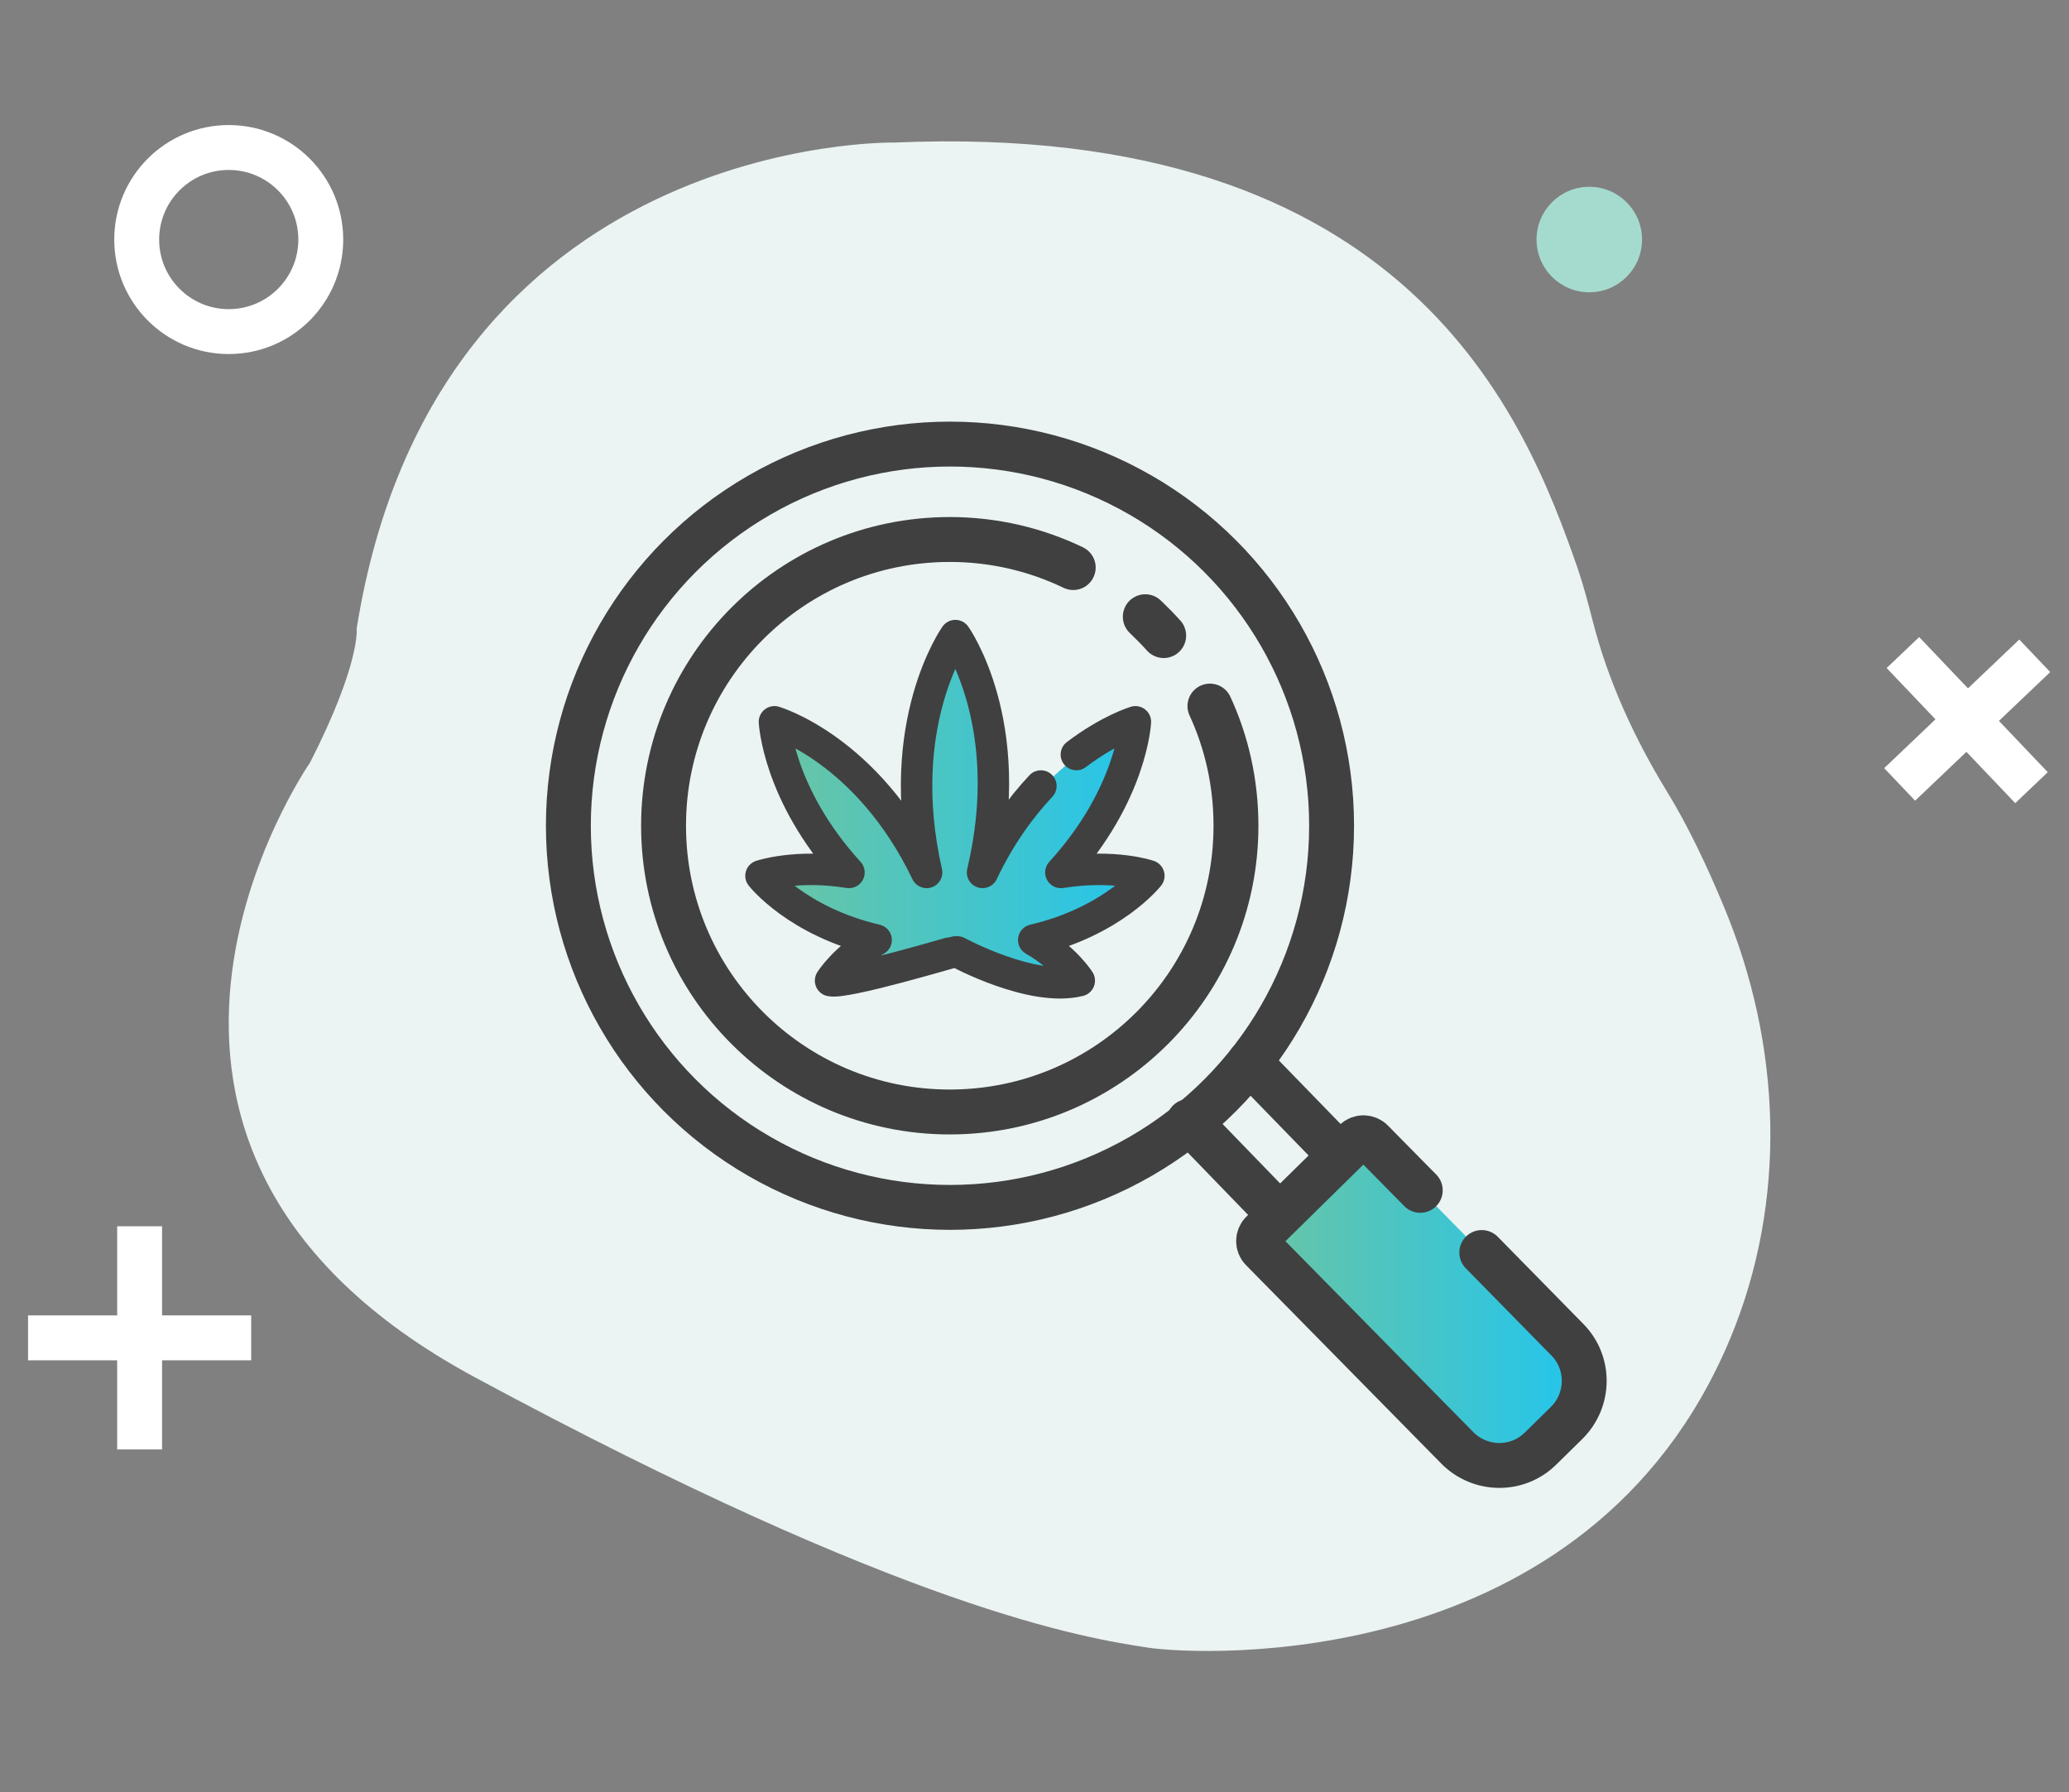
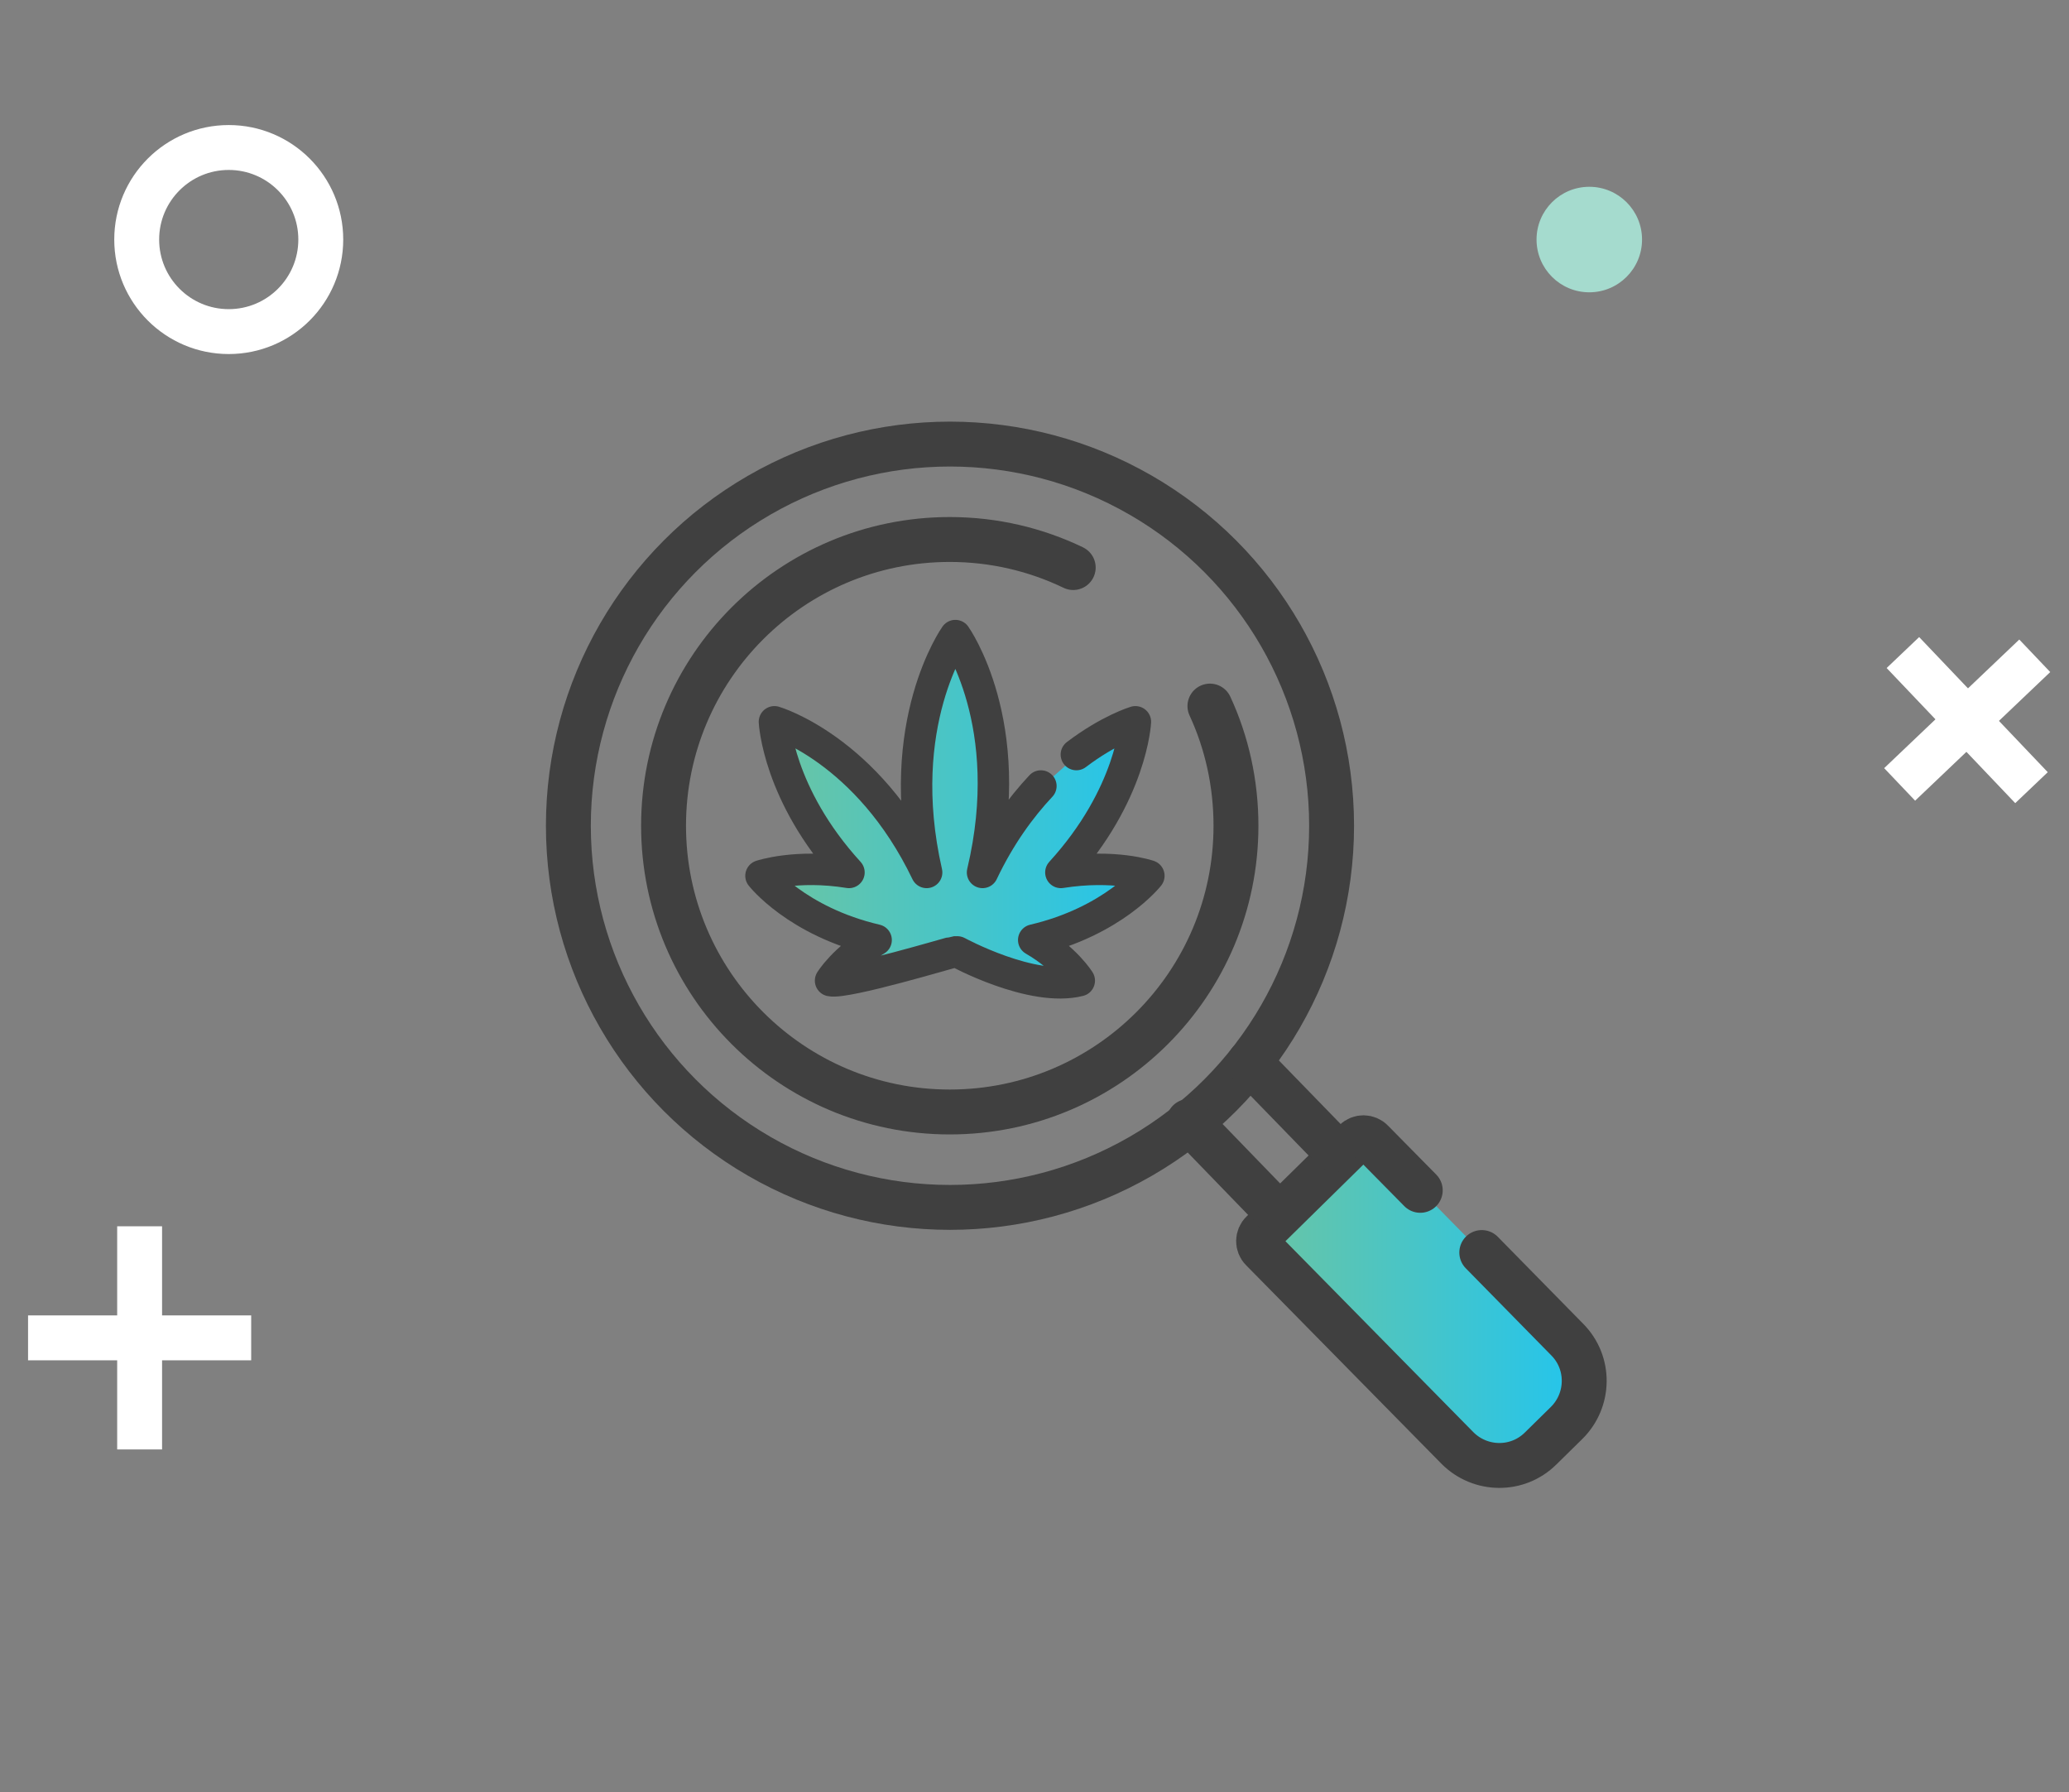
<svg xmlns="http://www.w3.org/2000/svg" version="1.1" id="Layer_1" x="0px" y="0px" viewBox="0 0 92.17 79.83" style="enable-background:new 0 0 92.17 79.83;" xml:space="preserve">
  <rect x="0" y="0" width="92.17" height="79.83" fill="#808080" stroke="none" />
  <style type="text/css">
	.st0{fill:#EBF4F3;}
	.st1{fill:none;stroke:#FFFFFF;stroke-width:2;stroke-linecap:square;stroke-linejoin:bevel;stroke-miterlimit:10;}
	.st2{fill:#A5DBCE;}
	.st3{fill:url(#SVGID_1_);}
	.st4{fill:none;stroke:#404040;stroke-width:1.4;stroke-linecap:round;stroke-linejoin:round;stroke-miterlimit:10;}
	.st5{fill:url(#SVGID_2_);}
	.st6{fill:none;stroke:#404040;stroke-width:2;stroke-linecap:round;stroke-linejoin:round;stroke-miterlimit:10;}
</style>
  <g>
-     <path class="st0" d="M39.85,6.35c0,0-20.43-0.42-23.96,21.64c0,0,0.18,1.55-2.08,5.98c0,0-11.86,17.03,7.35,27.38   S48.3,72.96,51.15,73.39c2.34,0.35,19.64,1.26,25.92-13.75c2.57-6.16,2.3-13.11-0.28-19.27c-0.74-1.78-1.6-3.6-2.51-5.08   c-1.47-2.4-2.65-4.96-3.34-7.68c-0.2-0.77-0.4-1.54-0.66-2.3C67.98,18.71,62.83,5.35,39.85,6.35z" />
    <circle class="st1" cx="10.19" cy="10.67" r="4.1" />
    <circle class="st2" cx="70.8" cy="10.67" r="2.35" />
    <g>
      <line class="st1" x1="85.35" y1="34.25" x2="89.92" y2="29.9" />
      <line class="st1" x1="85.46" y1="29.79" x2="89.81" y2="34.36" />
    </g>
    <g>
      <line class="st1" x1="2.25" y1="59.59" x2="10.19" y2="59.59" />
      <line class="st1" x1="6.22" y1="55.62" x2="6.22" y2="63.56" />
    </g>
    <g>
      <linearGradient id="SVGID_1_" gradientUnits="userSpaceOnUse" x1="34.285" y1="36.08" x2="50.899" y2="36.08">
        <stop offset="0" style="stop-color:#6BC5A3" />
        <stop offset="1" style="stop-color:#24C5EC" />
      </linearGradient>
      <path class="st3" d="M42.48,42.4l-4.74,1.22l0.8-1.66c0,0-3.65-1.63-4.21-2.48s3.3-0.65,3.3-0.65s-2.87-3.5-2.84-6.37    c0,0,4.87,2.57,5.91,5.3c0,0,0.24-7.96,1.7-9.23c0,0,2.64,5.49,1.8,8.82c0,0,3.94-4.48,6.21-5.17c0,0-0.59,3.95-2.8,6.22    c0,0,2.29,0.27,3.28,0.66c0,0-2.42,2.47-4.45,2.69c0,0,1.3,0.9,1.12,1.7C47.57,43.47,43.22,43.31,42.48,42.4z" />
      <g>
        <path class="st4" d="M46.37,35.01c-0.9,0.96-1.82,2.21-2.6,3.85c1.58-6.63-1.21-10.55-1.21-10.55s-2.79,3.92-1.28,10.55     c-2.64-5.5-6.78-6.71-6.78-6.71s0.15,3.24,3.32,6.71c-2.34-0.38-3.92,0.15-3.92,0.15s1.58,2.03,5.13,2.86     c-1.43,0.83-2.03,1.81-2.03,1.81c0.68,0.15,5.43-1.28,5.5-1.28h0.15c0,0,3.32,1.81,5.43,1.28c0,0-0.6-0.98-2.03-1.81     c3.54-0.83,5.13-2.86,5.13-2.86s-1.51-0.53-3.92-0.15c3.17-3.47,3.32-6.71,3.32-6.71s-1.15,0.34-2.63,1.46" />
      </g>
    </g>
    <g>
      <linearGradient id="SVGID_2_" gradientUnits="userSpaceOnUse" x1="55.731" y1="57.606" x2="70.23" y2="57.606">
        <stop offset="0" style="stop-color:#6BC5A3" />
        <stop offset="1" style="stop-color:#24C5EC" />
      </linearGradient>
      <path class="st5" d="M69.45,63.01l-1.16,1.14c-1.03,1.02-2.69,1-3.71-0.03l-8.7-8.84c-0.21-0.21-0.2-0.55,0.01-0.75l4.14-4.07    c0.21-0.21,0.55-0.2,0.75,0.01l8.7,8.84C70.49,60.34,70.48,62,69.45,63.01z" />
      <circle class="st6" cx="42.32" cy="36.78" r="17" />
-       <path class="st6" d="M51.02,27.47c0.28,0.27,0.56,0.55,0.82,0.84" />
      <path class="st6" d="M53.9,31.45c0.75,1.62,1.16,3.43,1.16,5.33c0,7.04-5.71,12.75-12.75,12.75s-12.75-5.71-12.75-12.75    s5.71-12.75,12.75-12.75c1.97,0,3.84,0.45,5.5,1.25" />
      <path class="st6" d="M66.01,55.79l3.81,3.88c1.02,1.03,1,2.69-0.03,3.71l-1.16,1.14c-1.03,1.02-2.69,1-3.71-0.03l-8.7-8.84    c-0.21-0.21-0.2-0.55,0.01-0.75l4.14-4.07c0.21-0.21,0.55-0.2,0.75,0.01l2.15,2.18" />
      <line class="st6" x1="52.96" y1="49.95" x2="56.93" y2="54.05" />
      <line class="st6" x1="55.66" y1="47.32" x2="59.42" y2="51.19" />
    </g>
  </g>
</svg>